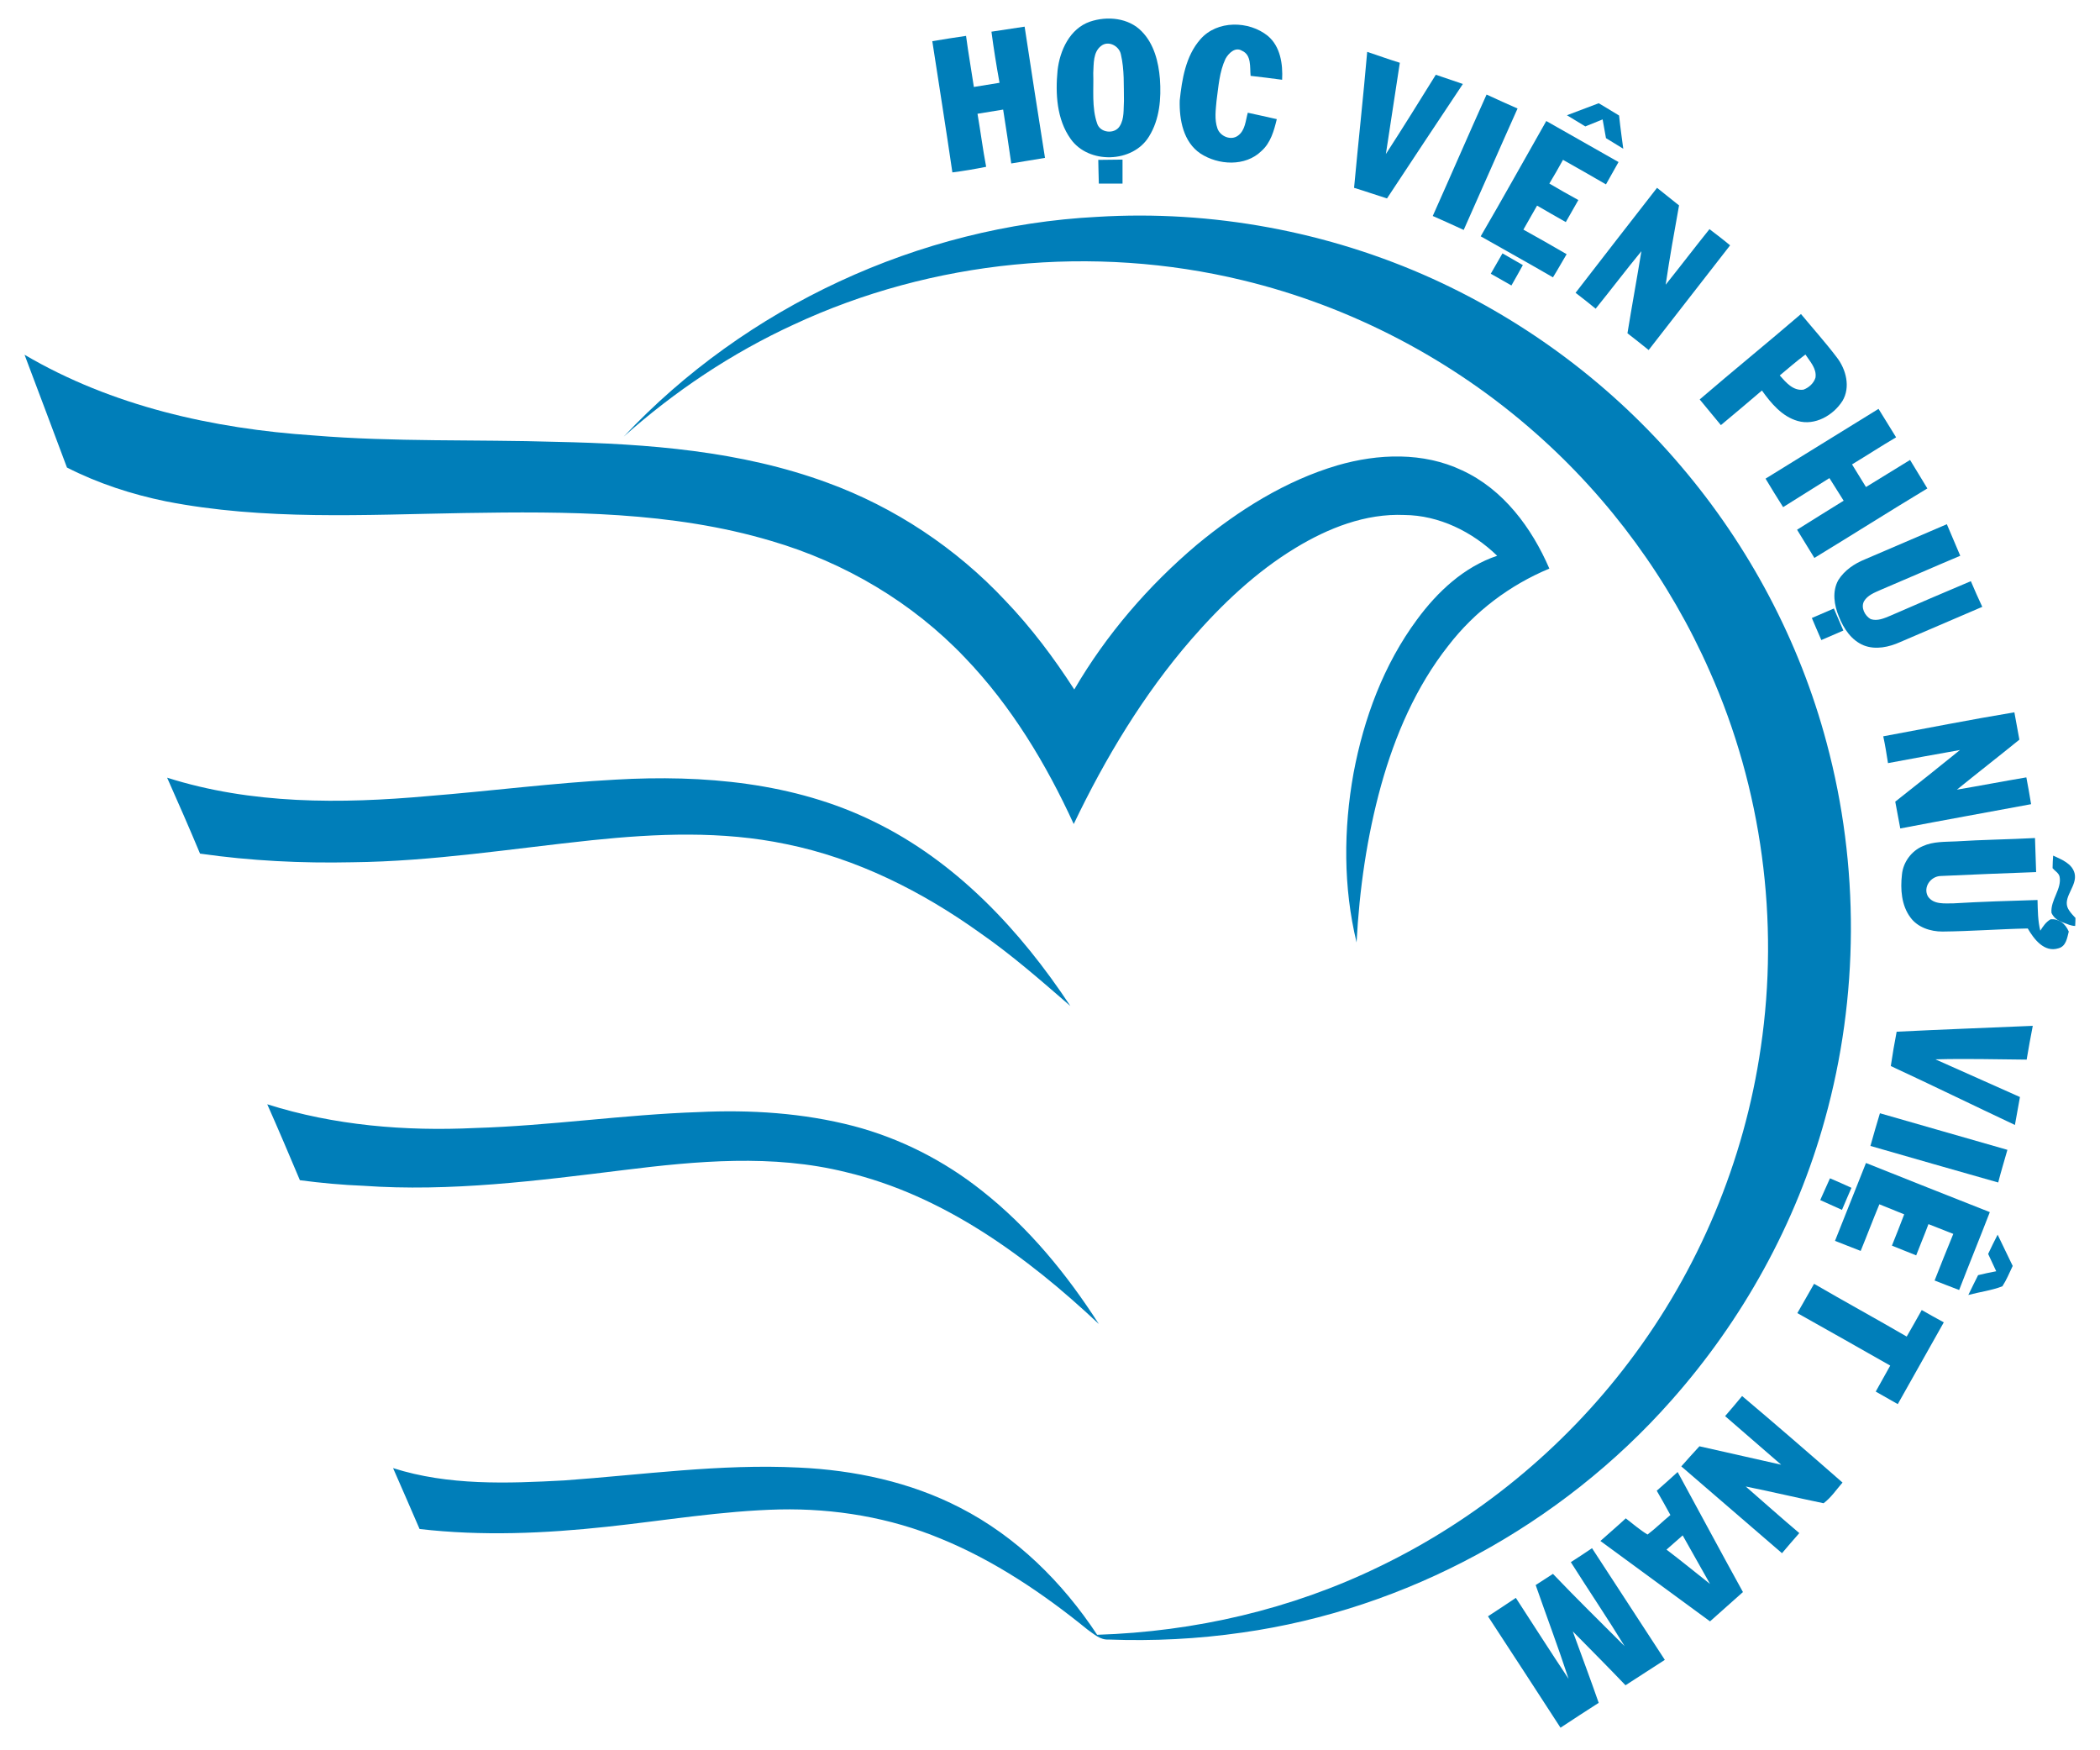
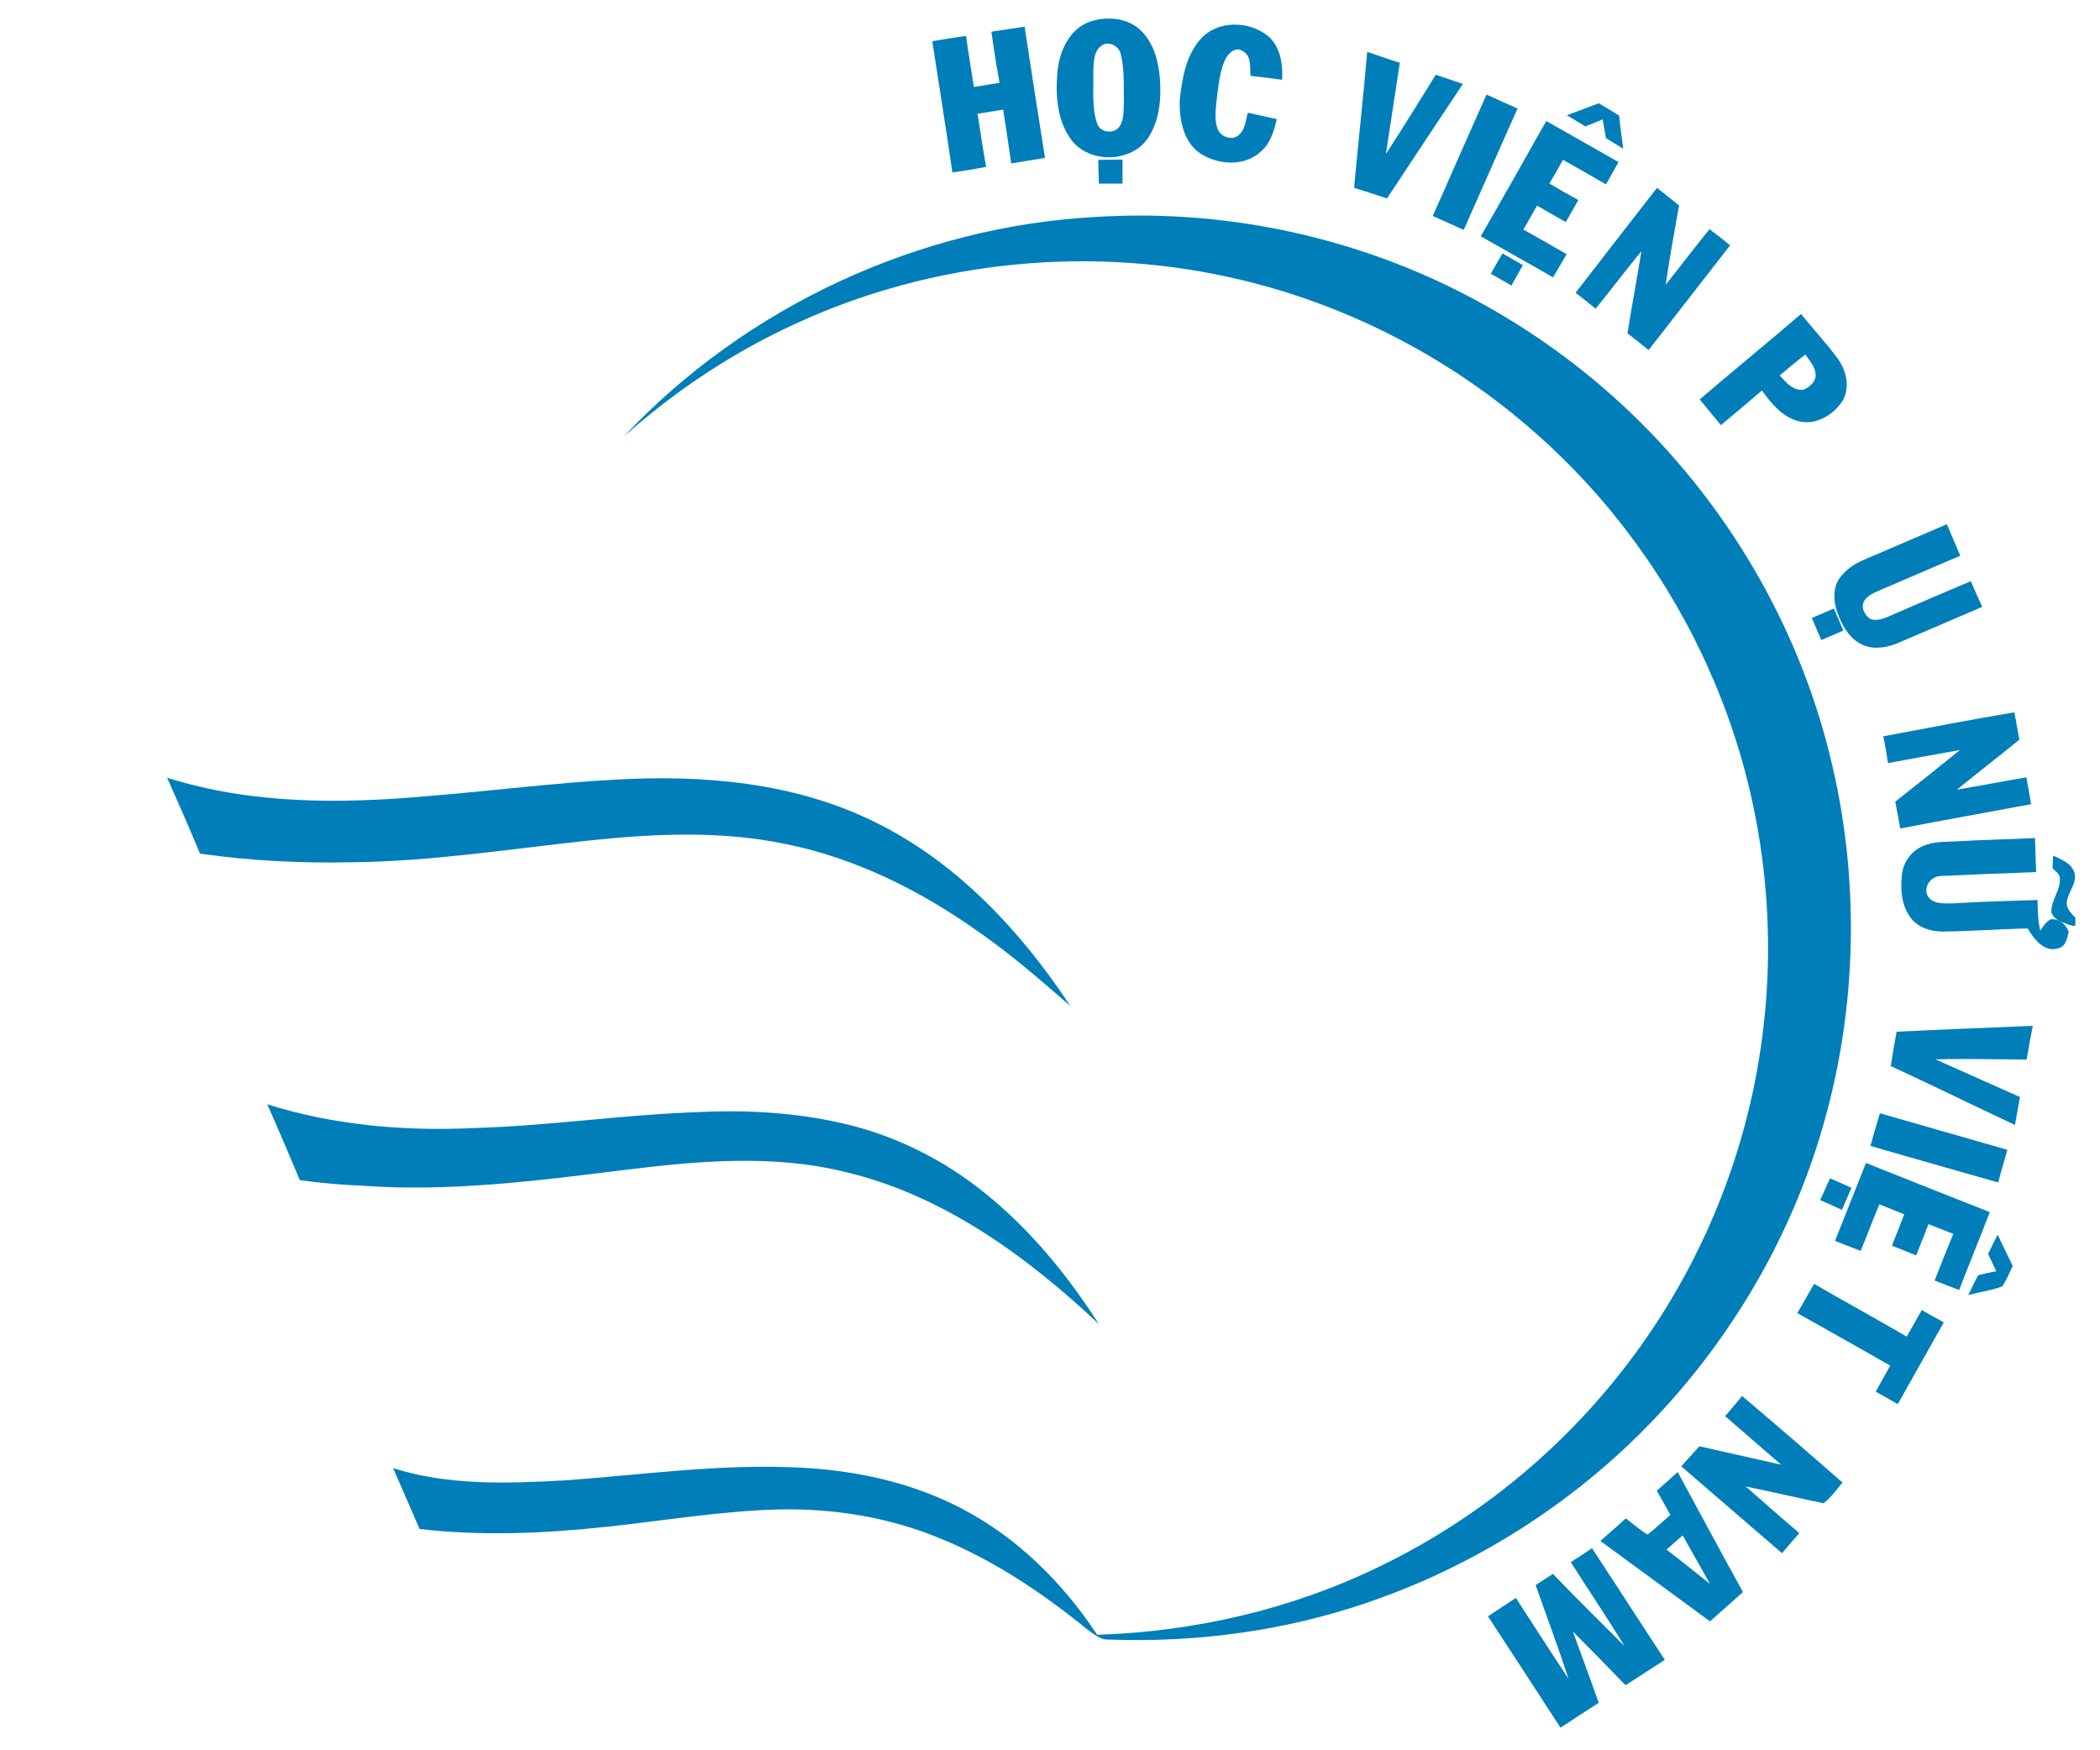
<svg xmlns="http://www.w3.org/2000/svg" width="84" height="70" viewBox="0 0 84 70" fill="none">
  <path d="M43.596 0.867C44.288 0.632 45.147 0.711 45.672 1.258C46.163 1.76 46.341 2.475 46.397 3.156C46.453 3.937 46.386 4.775 45.962 5.456C45.315 6.528 43.54 6.572 42.826 5.556C42.268 4.775 42.213 3.747 42.302 2.821C42.391 2.017 42.793 1.146 43.596 0.867ZM44.043 1.838C43.719 2.084 43.752 2.553 43.73 2.921C43.752 3.591 43.663 4.295 43.886 4.942C44.009 5.322 44.589 5.378 44.79 5.043C44.98 4.741 44.935 4.373 44.958 4.038C44.946 3.413 44.98 2.787 44.835 2.173C44.768 1.838 44.333 1.604 44.043 1.838Z" fill="#007EB9" />
  <path d="M48.015 1.571C48.685 0.801 49.957 0.823 50.715 1.437C51.218 1.862 51.318 2.565 51.285 3.19C50.861 3.135 50.448 3.079 50.024 3.034C49.99 2.688 50.068 2.197 49.678 2.029C49.41 1.862 49.142 2.13 49.019 2.353C48.774 2.878 48.74 3.458 48.662 4.028C48.629 4.396 48.573 4.776 48.696 5.133C48.807 5.457 49.242 5.636 49.522 5.423C49.812 5.211 49.823 4.821 49.912 4.508C50.303 4.597 50.693 4.675 51.072 4.765C50.961 5.222 50.827 5.714 50.459 6.038C49.812 6.674 48.729 6.607 48.015 6.138C47.334 5.68 47.167 4.787 47.189 4.017C47.279 3.179 47.424 2.241 48.015 1.571Z" fill="#007EB9" />
  <path d="M39.658 1.267C40.104 1.2 40.55 1.133 40.985 1.066C41.253 2.819 41.521 4.572 41.8 6.314C41.354 6.392 40.896 6.459 40.45 6.537C40.349 5.823 40.238 5.097 40.126 4.383C39.78 4.438 39.446 4.494 39.1 4.55C39.222 5.253 39.312 5.968 39.446 6.671C38.999 6.761 38.542 6.839 38.095 6.895C37.839 5.142 37.56 3.389 37.292 1.647C37.738 1.569 38.196 1.502 38.642 1.435C38.731 2.116 38.854 2.797 38.955 3.478C39.3 3.422 39.635 3.366 39.981 3.311C39.858 2.63 39.747 1.948 39.658 1.267Z" fill="#007EB9" />
  <path d="M54.688 2.074C55.123 2.219 55.558 2.376 55.993 2.51C55.803 3.727 55.625 4.944 55.435 6.161C56.116 5.111 56.774 4.05 57.432 2.99C57.789 3.113 58.158 3.235 58.515 3.358C57.499 4.888 56.484 6.406 55.48 7.936C55.045 7.802 54.609 7.646 54.163 7.512C54.331 5.692 54.531 3.883 54.688 2.074Z" fill="#007EB9" />
  <path d="M57.31 8.638C58.035 7.019 58.738 5.389 59.463 3.781C59.876 3.971 60.289 4.161 60.702 4.34C59.976 5.958 59.273 7.577 58.548 9.196C58.135 9.007 57.722 8.817 57.31 8.638Z" fill="#007EB9" />
  <path d="M62.677 4.609L63.949 4.129C63.949 4.129 64.496 4.453 64.763 4.62C64.808 5.067 64.931 5.949 64.931 5.949L64.239 5.525L64.105 4.776L63.413 5.056L62.677 4.609Z" fill="#007EB9" />
  <path d="M59.228 9.451C60.121 7.921 60.98 6.369 61.851 4.84C62.81 5.387 63.781 5.934 64.741 6.481C64.573 6.783 64.406 7.073 64.239 7.374C63.669 7.039 63.089 6.716 62.52 6.392C62.342 6.716 62.163 7.028 61.974 7.341C62.353 7.564 62.743 7.787 63.134 8C62.967 8.29 62.799 8.591 62.632 8.882C62.241 8.658 61.862 8.446 61.483 8.223C61.304 8.547 61.114 8.859 60.936 9.183C61.516 9.507 62.096 9.831 62.665 10.166C62.476 10.478 62.308 10.791 62.118 11.092C61.159 10.534 60.188 9.998 59.228 9.451Z" fill="#007EB9" />
  <path d="M43.953 7.343C43.942 7.019 43.931 6.394 43.931 6.394L44.901 6.383V7.343C44.89 7.343 44.265 7.343 43.953 7.343Z" fill="#007EB9" />
  <path d="M63.023 11.71C64.105 10.303 65.198 8.907 66.281 7.512C66.571 7.746 66.872 7.981 67.162 8.215C66.972 9.265 66.783 10.325 66.627 11.386C67.218 10.649 67.787 9.901 68.379 9.164C68.657 9.376 68.936 9.588 69.204 9.812C68.122 11.207 67.028 12.603 65.946 13.999C65.667 13.775 65.388 13.552 65.098 13.329C65.276 12.235 65.477 11.14 65.656 10.046C65.031 10.806 64.44 11.587 63.826 12.346C63.58 12.145 63.301 11.922 63.023 11.71Z" fill="#007EB9" />
  <path d="M43.886 8.673C48.472 8.393 53.125 9.253 57.31 11.151C61.115 12.882 64.529 15.45 67.23 18.632C69.963 21.837 71.983 25.644 73.065 29.708C74.382 34.61 74.36 39.868 72.998 44.759C71.849 48.924 69.707 52.798 66.839 56.025C62.443 60.993 56.261 64.365 49.689 65.292C47.914 65.549 46.129 65.638 44.344 65.571C44.009 65.593 43.752 65.348 43.496 65.169C41.71 63.718 39.769 62.411 37.638 61.54C35.607 60.692 33.386 60.323 31.188 60.368C28.867 60.424 26.58 60.815 24.281 61.06C21.793 61.328 19.282 61.44 16.783 61.15C16.426 60.334 16.08 59.519 15.723 58.715C17.932 59.419 20.286 59.33 22.574 59.207C25.698 58.983 28.811 58.537 31.947 58.693C34.178 58.794 36.421 59.274 38.407 60.301C40.65 61.451 42.503 63.282 43.886 65.381C47.781 65.258 51.653 64.365 55.167 62.657C59.084 60.77 62.543 57.934 65.165 54.462C67.944 50.799 69.774 46.434 70.432 41.889C71.18 36.82 70.477 31.539 68.39 26.85C66.794 23.221 64.395 19.938 61.416 17.314C58.08 14.367 54.018 12.245 49.7 11.207C43.741 9.767 37.303 10.392 31.746 12.982C29.269 14.121 26.981 15.651 24.951 17.46C29.827 12.268 36.756 9.041 43.886 8.673Z" fill="#007EB9" />
  <path d="M59.631 10.948C59.787 10.68 59.943 10.401 60.099 10.133C60.367 10.289 60.635 10.445 60.914 10.602C60.758 10.881 60.613 11.149 60.457 11.417C60.178 11.261 59.91 11.104 59.631 10.948Z" fill="#007EB9" />
  <path d="M67.988 15.975C69.327 14.825 70.7 13.709 72.039 12.559C72.519 13.139 73.021 13.697 73.478 14.3C73.846 14.78 74.025 15.484 73.701 16.031C73.333 16.612 72.597 17.036 71.905 16.835C71.28 16.656 70.845 16.131 70.477 15.618C69.93 16.087 69.383 16.545 68.836 17.002C68.546 16.656 68.267 16.31 67.988 15.975ZM71.191 15.015C71.436 15.294 71.726 15.64 72.139 15.584C72.351 15.506 72.552 15.328 72.619 15.104C72.675 14.736 72.396 14.457 72.217 14.178C71.86 14.445 71.525 14.736 71.191 15.015Z" fill="#007EB9" />
-   <path d="M0.982 14.188C4.475 16.242 8.525 17.146 12.531 17.414C15.767 17.682 19.014 17.571 22.25 17.671C25.91 17.749 29.626 18.028 33.085 19.301C35.785 20.284 38.251 21.925 40.215 24.024C41.253 25.107 42.157 26.313 42.971 27.575C44.254 25.375 45.939 23.421 47.881 21.78C49.544 20.407 51.418 19.223 53.505 18.609C55.123 18.14 56.93 18.073 58.481 18.81C60.133 19.569 61.271 21.11 61.974 22.74C60.389 23.399 58.983 24.46 57.934 25.822C56.64 27.463 55.803 29.406 55.245 31.404C54.676 33.459 54.375 35.569 54.263 37.691C53.728 35.48 53.739 33.157 54.141 30.924C54.554 28.725 55.346 26.581 56.685 24.772C57.499 23.667 58.559 22.673 59.887 22.227C58.894 21.266 57.566 20.608 56.172 20.596C54.62 20.529 53.125 21.121 51.82 21.914C50.235 22.874 48.874 24.169 47.658 25.565C45.739 27.776 44.21 30.321 42.949 32.956C41.844 30.545 40.449 28.233 38.608 26.313C36.499 24.091 33.788 22.494 30.853 21.635C26.881 20.451 22.685 20.451 18.568 20.518C14.584 20.585 10.556 20.82 6.629 20.049C5.267 19.77 3.928 19.335 2.678 18.698C2.109 17.191 1.552 15.684 0.982 14.188Z" fill="#007EB9" />
-   <path d="M70.622 19.143C72.128 18.216 73.635 17.278 75.141 16.352C75.376 16.731 75.61 17.111 75.844 17.49C75.253 17.837 74.672 18.216 74.081 18.573C74.271 18.875 74.449 19.176 74.639 19.478C75.231 19.121 75.811 18.752 76.402 18.395C76.625 18.774 76.871 19.154 77.094 19.534C75.576 20.449 74.081 21.398 72.575 22.314C72.341 21.934 72.106 21.555 71.883 21.186C72.497 20.795 73.121 20.416 73.746 20.025C73.557 19.724 73.367 19.422 73.177 19.121C72.564 19.511 71.939 19.891 71.325 20.282C71.091 19.913 70.856 19.534 70.622 19.143Z" fill="#007EB9" />
  <path d="M74.594 22.372C75.687 21.903 76.781 21.434 77.874 20.965C78.053 21.389 78.231 21.813 78.41 22.227C77.35 22.673 76.29 23.142 75.23 23.589C74.984 23.7 74.705 23.801 74.56 24.047C74.426 24.303 74.594 24.627 74.828 24.761C75.096 24.85 75.364 24.728 75.609 24.627C76.68 24.158 77.752 23.7 78.834 23.243C78.979 23.589 79.135 23.935 79.291 24.27C78.198 24.739 77.104 25.208 76.011 25.677C75.565 25.878 75.029 26 74.549 25.811C74.058 25.61 73.746 25.141 73.556 24.661C73.366 24.203 73.277 23.656 73.534 23.198C73.779 22.807 74.181 22.539 74.594 22.372Z" fill="#007EB9" />
  <path d="M72.474 24.716L73.355 24.336L73.734 25.218C73.734 25.218 73.143 25.475 72.853 25.598C72.719 25.296 72.474 24.716 72.474 24.716Z" fill="#007EB9" />
  <path d="M75.33 29.448C77.071 29.125 78.823 28.779 80.575 28.488C80.641 28.857 80.708 29.214 80.775 29.582C79.95 30.252 79.102 30.911 78.276 31.581C79.202 31.425 80.128 31.246 81.054 31.09C81.121 31.447 81.188 31.804 81.244 32.162C79.503 32.486 77.763 32.798 76.011 33.133C75.944 32.776 75.877 32.419 75.81 32.061C76.68 31.38 77.539 30.688 78.399 29.996C77.439 30.163 76.479 30.342 75.52 30.52C75.464 30.163 75.408 29.806 75.33 29.448Z" fill="#007EB9" />
  <path d="M6.685 31.102C10.054 32.173 13.636 32.151 17.118 31.838C19.628 31.637 22.116 31.314 24.627 31.18C28.12 30.979 31.768 31.291 34.949 32.855C38.24 34.451 40.818 37.209 42.815 40.235C41.644 39.219 40.472 38.191 39.2 37.309C36.879 35.646 34.257 34.328 31.445 33.759C28.89 33.223 26.256 33.335 23.679 33.603C20.487 33.938 17.307 34.451 14.094 34.485C12.063 34.529 10.021 34.429 8.001 34.139C7.577 33.123 7.131 32.106 6.685 31.102Z" fill="#007EB9" />
  <path d="M75.866 41.262C77.674 41.172 79.493 41.105 81.311 41.027C81.222 41.474 81.144 41.921 81.066 42.378C79.85 42.367 78.633 42.334 77.417 42.367C78.544 42.87 79.671 43.372 80.798 43.874C80.731 44.243 80.664 44.623 80.597 44.991C78.935 44.209 77.294 43.406 75.632 42.635C75.699 42.177 75.777 41.72 75.866 41.262Z" fill="#007EB9" />
  <path d="M10.69 44.164C13.368 45.013 16.214 45.247 19.003 45.113C21.983 45.024 24.951 44.577 27.93 44.477C30.017 44.376 32.126 44.51 34.145 45.035C36.009 45.526 37.761 46.419 39.267 47.614C41.142 49.088 42.67 50.953 43.953 52.951C41.075 50.249 37.738 47.804 33.833 46.877C30.909 46.151 27.874 46.431 24.917 46.799C21.48 47.223 18.01 47.67 14.54 47.424C13.692 47.391 12.844 47.313 11.996 47.201C11.572 46.196 11.137 45.169 10.69 44.164Z" fill="#007EB9" />
  <path d="M74.817 45.83C74.94 45.394 75.063 44.959 75.197 44.523C76.893 45.015 78.6 45.495 80.296 45.986C80.173 46.422 80.04 46.857 79.928 47.292C78.232 46.812 76.525 46.321 74.817 45.83Z" fill="#007EB9" />
  <path d="M73.4 49.627C73.813 48.589 74.226 47.55 74.639 46.512C76.29 47.17 77.942 47.829 79.593 48.477C79.192 49.515 78.767 50.554 78.366 51.592C78.031 51.469 77.707 51.335 77.384 51.212C77.629 50.587 77.875 49.973 78.132 49.348C77.797 49.214 77.473 49.091 77.138 48.957C76.982 49.381 76.804 49.794 76.647 50.207C76.324 50.074 76 49.951 75.677 49.817C75.844 49.404 76.011 48.979 76.168 48.566C75.833 48.432 75.509 48.298 75.175 48.164C74.918 48.778 74.684 49.404 74.427 50.029C74.081 49.895 73.735 49.761 73.4 49.627Z" fill="#007EB9" />
  <path d="M73.199 47.125C73.489 47.248 73.768 47.371 74.058 47.505C73.936 47.795 73.802 48.085 73.679 48.387C73.389 48.253 73.099 48.13 72.809 47.996C72.942 47.706 73.065 47.415 73.199 47.125Z" fill="#007EB9" />
  <path d="M79.526 50.149C79.648 49.892 79.771 49.636 79.905 49.379C80.106 49.792 80.307 50.216 80.508 50.629C80.374 50.909 80.262 51.188 80.095 51.444C79.659 51.612 79.191 51.668 78.733 51.791C78.867 51.523 78.99 51.255 79.124 50.998C79.358 50.942 79.604 50.886 79.849 50.842C79.738 50.596 79.626 50.373 79.526 50.149Z" fill="#007EB9" />
  <path d="M71.894 52.516C72.117 52.125 72.34 51.734 72.563 51.344C73.79 52.058 75.04 52.739 76.268 53.454C76.469 53.108 76.669 52.751 76.87 52.393C77.16 52.561 77.462 52.728 77.752 52.885C77.138 53.979 76.524 55.062 75.911 56.156C75.62 55.989 75.319 55.821 75.029 55.654C75.219 55.307 75.42 54.961 75.609 54.615C74.371 53.912 73.132 53.208 71.894 52.516Z" fill="#007EB9" />
  <path d="M69.004 56.636C69.238 56.368 69.461 56.1 69.684 55.832C71.035 56.971 72.374 58.132 73.701 59.293C73.456 59.572 73.244 59.896 72.943 60.12C71.905 59.907 70.878 59.662 69.829 59.45C70.544 60.075 71.247 60.7 71.972 61.314C71.738 61.582 71.503 61.85 71.28 62.118C69.941 60.968 68.602 59.807 67.252 58.646C67.486 58.378 67.732 58.11 67.977 57.842C69.071 58.087 70.153 58.333 71.247 58.579C70.499 57.931 69.751 57.283 69.004 56.636Z" fill="#007EB9" />
  <path d="M66.27 59.619C66.549 59.373 66.828 59.128 67.106 58.871C67.977 60.468 68.836 62.075 69.718 63.672C69.271 64.063 68.847 64.454 68.401 64.844C66.939 63.773 65.477 62.701 64.016 61.629C64.35 61.328 64.696 61.037 65.031 60.724C65.321 60.948 65.589 61.182 65.901 61.372C66.225 61.127 66.504 60.847 66.816 60.591C66.638 60.267 66.459 59.943 66.27 59.619ZM66.66 61.975C67.251 62.422 67.821 62.891 68.401 63.348C68.044 62.701 67.664 62.053 67.307 61.406C67.095 61.595 66.872 61.785 66.66 61.975Z" fill="#007EB9" />
  <path d="M62.833 62.476C63.111 62.298 63.402 62.108 63.681 61.918C64.651 63.403 65.622 64.899 66.593 66.384C66.069 66.719 65.544 67.065 65.02 67.4C64.328 66.674 63.614 65.96 62.911 65.245C63.257 66.194 63.614 67.143 63.948 68.103C63.435 68.427 62.933 68.762 62.42 69.097C61.46 67.612 60.489 66.127 59.519 64.642C59.898 64.397 60.266 64.151 60.634 63.905C61.337 64.988 62.029 66.072 62.743 67.143C62.331 65.882 61.862 64.642 61.427 63.392C61.661 63.247 61.884 63.09 62.118 62.945C63.056 63.928 64.026 64.877 64.986 65.837C64.294 64.709 63.547 63.604 62.833 62.476Z" fill="#007EB9" />
  <path d="M81.612 37.222C81.512 36.821 81.512 36.407 81.501 35.994C80.385 36.028 79.258 36.061 78.142 36.128C77.785 36.128 77.339 36.184 77.116 35.849C76.915 35.481 77.227 35.045 77.629 35.034C78.901 34.978 80.173 34.922 81.445 34.878C81.434 34.431 81.412 33.973 81.4 33.516C80.352 33.572 79.291 33.583 78.243 33.65C77.796 33.672 77.328 33.65 76.915 33.839C76.457 34.029 76.123 34.487 76.078 34.978C76.011 35.559 76.056 36.206 76.413 36.687C76.703 37.089 77.216 37.256 77.696 37.256C78.834 37.245 79.972 37.156 81.11 37.133C81.356 37.557 81.769 38.105 82.338 37.926C82.639 37.848 82.684 37.524 82.751 37.256C82.606 36.932 82.371 36.742 82.025 36.765C81.836 36.876 81.724 37.044 81.612 37.222Z" fill="#007EB9" />
  <path d="M82.695 36.273C82.55 35.838 83.096 35.413 82.985 34.933C82.884 34.531 82.46 34.375 82.126 34.219C82.115 34.386 82.103 34.554 82.103 34.721C82.193 34.833 82.349 34.911 82.382 35.056C82.483 35.547 82.014 35.994 82.059 36.508C82.215 36.843 82.505 36.876 82.773 36.988C82.829 36.999 82.895 37.032 83.007 37.032C83.018 36.91 83.018 36.709 83.018 36.709C83.018 36.709 82.751 36.452 82.695 36.273Z" fill="#007EB9" />
</svg>